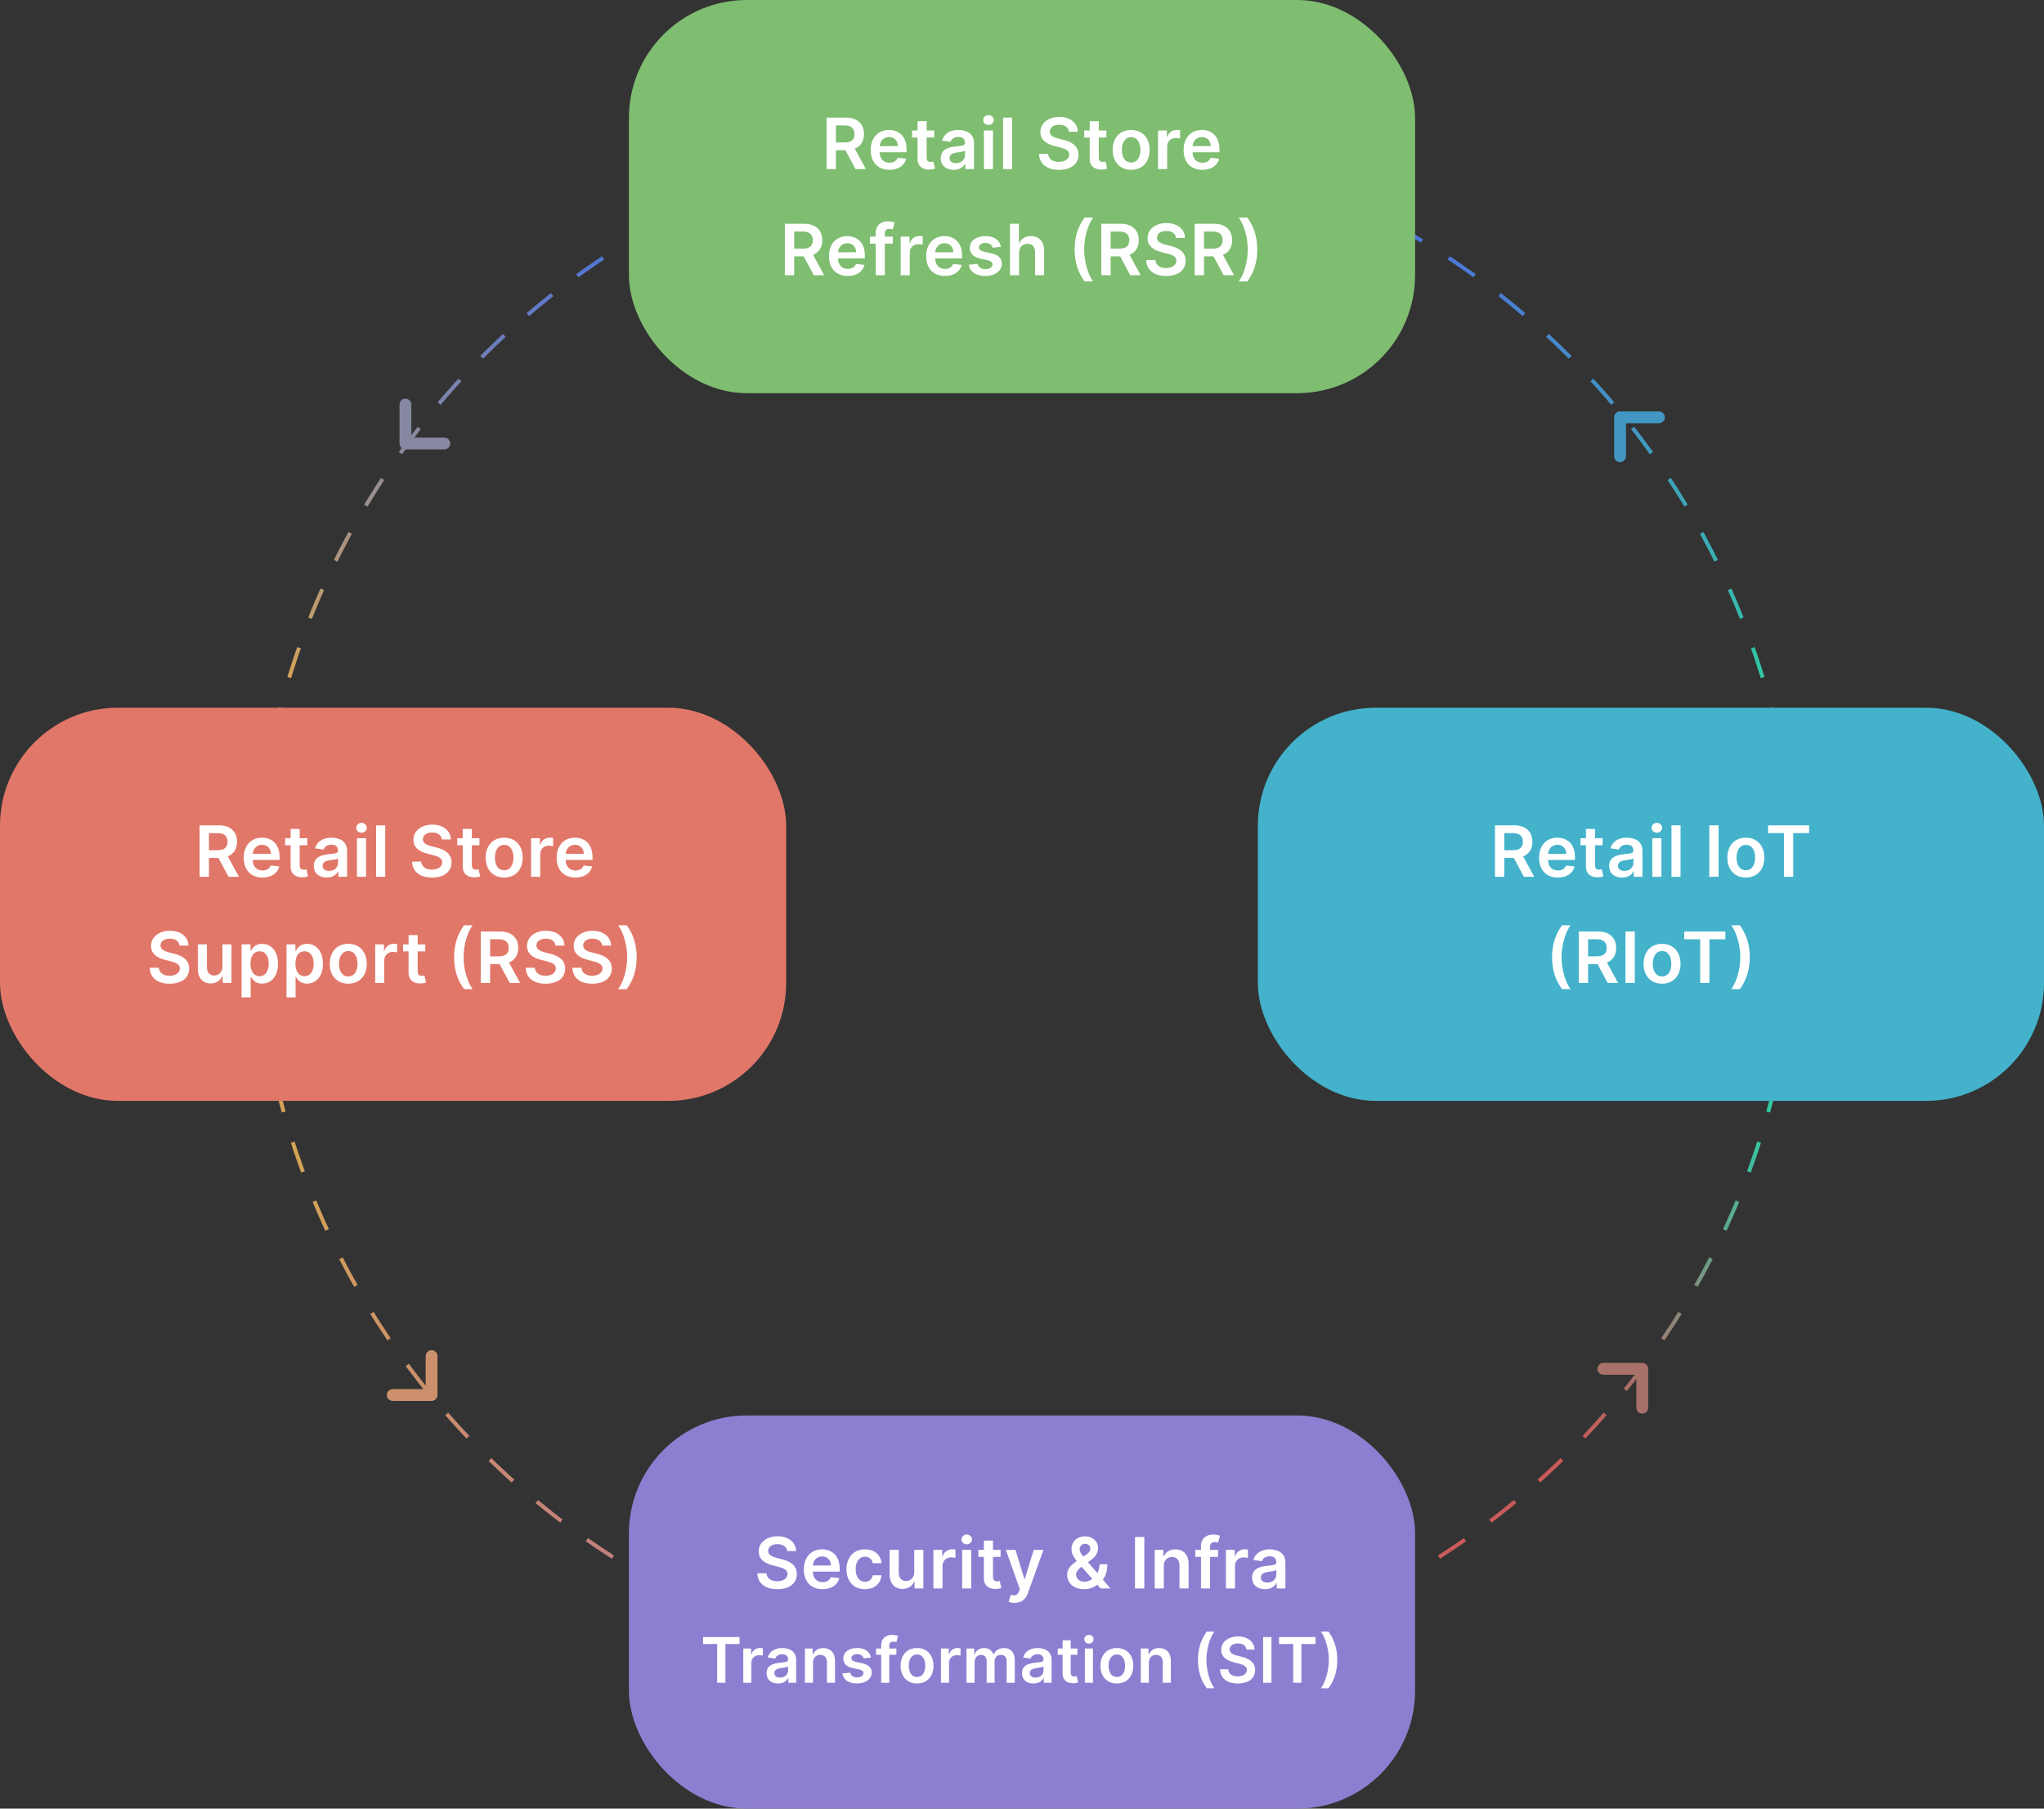
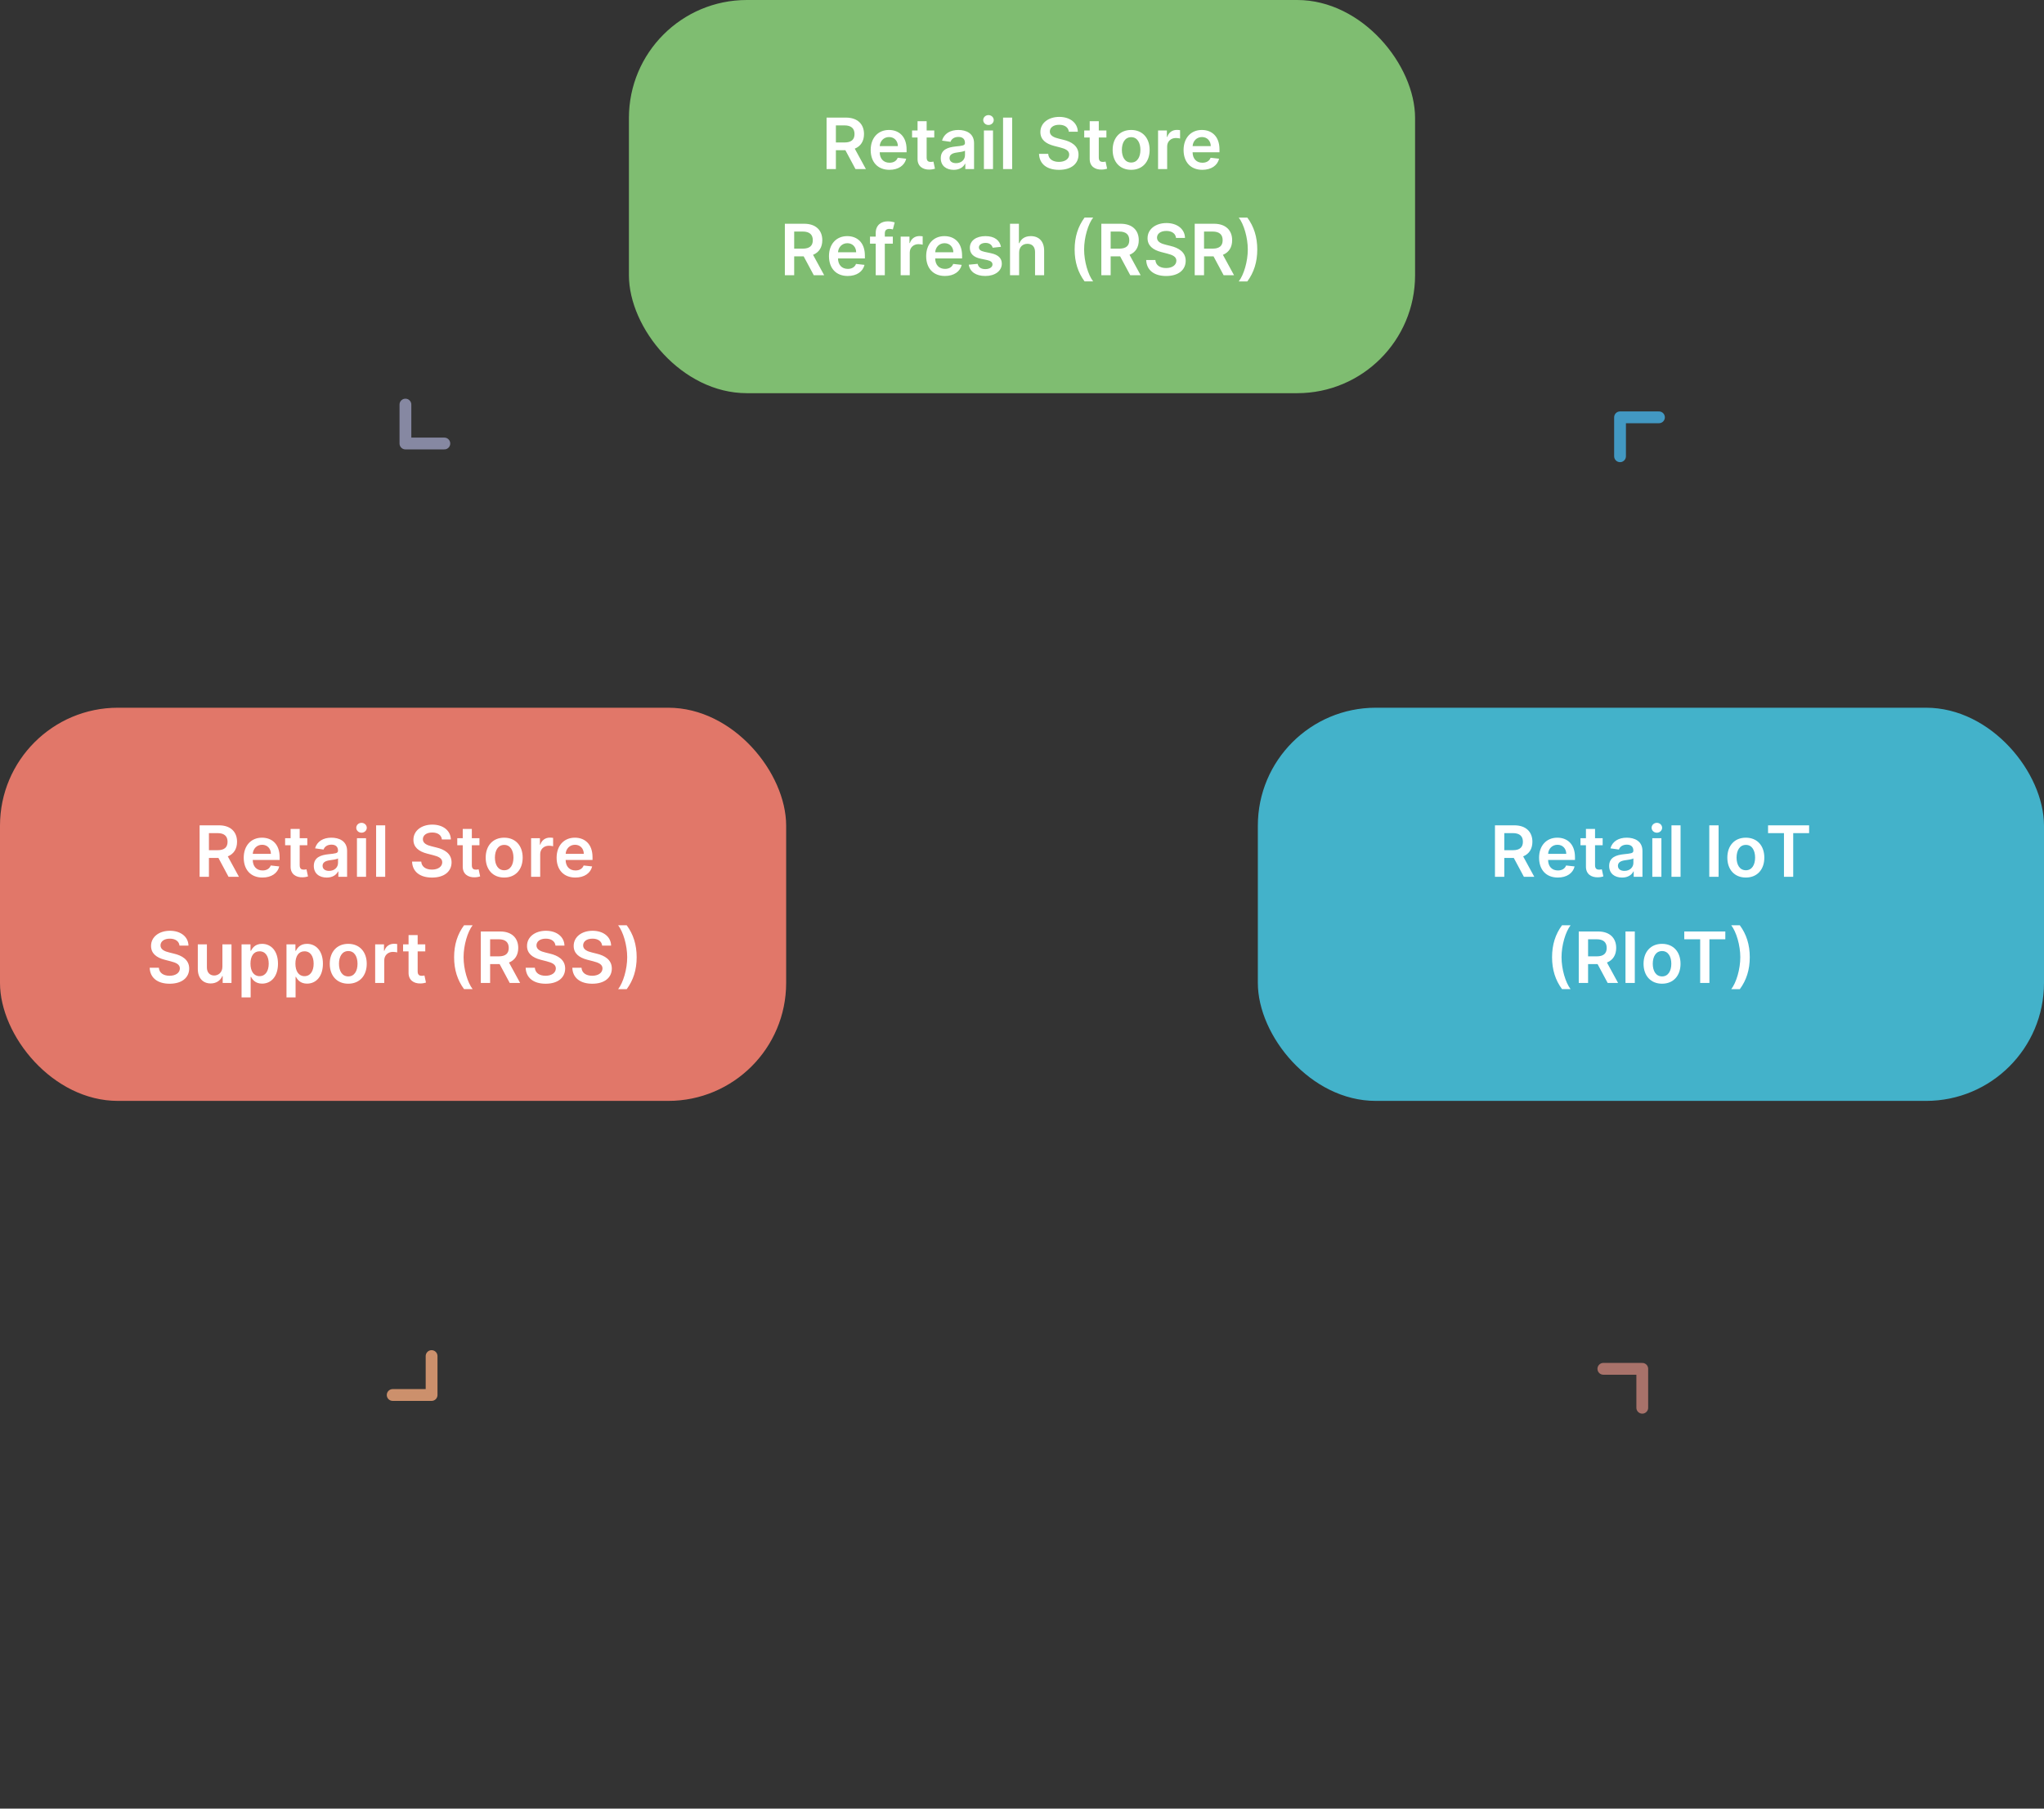
<svg xmlns="http://www.w3.org/2000/svg" width="520" height="460" viewBox="0 0 520 460" fill="none">
  <rect x="0" y="0" width="520" height="460" fill="#333333" stroke="none" />
-   <path d="M260 427C368.8 427 457 338.8 457 230C457 121.2 368.8 33 260 33" stroke="url(#paint0_linear)" stroke-dasharray="8 8" />
-   <path d="M262 427C153.2 427 65 338.8 65 230C65 121.2 153.2 33 262 33" stroke="url(#paint1_linear)" stroke-dasharray="8 8" />
  <rect x="160" width="200" height="100" rx="30" fill="#7FBD71" />
  <path d="M210.283 43H212.654V38.206H215.07L217.64 43H220.286L217.455 37.81C218.995 37.19 219.807 35.873 219.807 34.096C219.807 31.597 218.196 29.909 215.192 29.909H210.283V43ZM212.654 36.237V31.891H214.827C216.598 31.891 217.391 32.702 217.391 34.096C217.391 35.489 216.598 36.237 214.84 36.237H212.654ZM226.273 43.192C228.562 43.192 230.134 42.073 230.543 40.367L228.383 40.124C228.07 40.955 227.302 41.389 226.305 41.389C224.81 41.389 223.819 40.405 223.8 38.724H230.639V38.014C230.639 34.569 228.568 33.054 226.152 33.054C223.339 33.054 221.505 35.119 221.505 38.148C221.505 41.229 223.314 43.192 226.273 43.192ZM223.806 37.164C223.876 35.911 224.803 34.856 226.184 34.856C227.513 34.856 228.408 35.828 228.421 37.164H223.806ZM237.679 33.182H235.743V30.829H233.429V33.182H232.035V34.972H233.429V40.43C233.416 42.278 234.758 43.185 236.497 43.134C237.155 43.115 237.609 42.987 237.858 42.904L237.468 41.095C237.341 41.127 237.079 41.185 236.791 41.185C236.209 41.185 235.743 40.98 235.743 40.047V34.972H237.679V33.182ZM242.62 43.198C244.16 43.198 245.081 42.476 245.503 41.651H245.579V43H247.804V36.429C247.804 33.834 245.688 33.054 243.815 33.054C241.751 33.054 240.165 33.974 239.654 35.764L241.814 36.071C242.045 35.4 242.697 34.825 243.828 34.825C244.902 34.825 245.49 35.374 245.49 36.34V36.378C245.49 37.043 244.793 37.075 243.061 37.26C241.156 37.465 239.334 38.033 239.334 40.245C239.334 42.175 240.747 43.198 242.62 43.198ZM243.221 41.498C242.256 41.498 241.565 41.057 241.565 40.207C241.565 39.318 242.339 38.947 243.374 38.8C243.981 38.717 245.196 38.564 245.496 38.321V39.478C245.496 40.571 244.614 41.498 243.221 41.498ZM250.311 43H252.624V33.182H250.311V43ZM251.474 31.788C252.209 31.788 252.81 31.226 252.81 30.535C252.81 29.839 252.209 29.276 251.474 29.276C250.732 29.276 250.132 29.839 250.132 30.535C250.132 31.226 250.732 31.788 251.474 31.788ZM257.498 29.909H255.184V43H257.498V29.909ZM271.919 33.508H274.201C274.156 31.296 272.27 29.73 269.483 29.73C266.735 29.73 264.67 31.277 264.677 33.591C264.677 35.47 266.012 36.55 268.167 37.106L269.656 37.49C271.069 37.848 272.002 38.289 272.008 39.305C272.002 40.424 270.941 41.172 269.394 41.172C267.911 41.172 266.76 40.507 266.664 39.133H264.331C264.427 41.734 266.364 43.198 269.413 43.198C272.552 43.198 274.373 41.632 274.38 39.325C274.373 37.055 272.5 36.02 270.532 35.553L269.304 35.246C268.23 34.991 267.067 34.537 267.08 33.444C267.086 32.459 267.968 31.737 269.451 31.737C270.864 31.737 271.797 32.396 271.919 33.508ZM281.474 33.182H279.537V30.829H277.224V33.182H275.83V34.972H277.224V40.43C277.211 42.278 278.553 43.185 280.292 43.134C280.95 43.115 281.404 42.987 281.653 42.904L281.263 41.095C281.135 41.127 280.873 41.185 280.586 41.185C280.004 41.185 279.537 40.98 279.537 40.047V34.972H281.474V33.182ZM287.767 43.192C290.643 43.192 292.471 41.166 292.471 38.129C292.471 35.087 290.643 33.054 287.767 33.054C284.89 33.054 283.062 35.087 283.062 38.129C283.062 41.166 284.89 43.192 287.767 43.192ZM287.779 41.338C286.188 41.338 285.408 39.919 285.408 38.123C285.408 36.327 286.188 34.889 287.779 34.889C289.345 34.889 290.125 36.327 290.125 38.123C290.125 39.919 289.345 41.338 287.779 41.338ZM294.615 43H296.929V37.228C296.929 35.981 297.869 35.099 299.141 35.099C299.531 35.099 300.016 35.17 300.215 35.234V33.105C300.004 33.067 299.639 33.041 299.384 33.041C298.259 33.041 297.319 33.68 296.961 34.818H296.859V33.182H294.615V43ZM305.874 43.192C308.163 43.192 309.735 42.073 310.144 40.367L307.984 40.124C307.67 40.955 306.903 41.389 305.906 41.389C304.41 41.389 303.42 40.405 303.4 38.724H310.24V38.014C310.24 34.569 308.169 33.054 305.753 33.054C302.94 33.054 301.106 35.119 301.106 38.148C301.106 41.229 302.915 43.192 305.874 43.192ZM303.407 37.164C303.477 35.911 304.404 34.856 305.785 34.856C307.114 34.856 308.009 35.828 308.022 37.164H303.407ZM199.672 70H202.044V65.206H204.46L207.029 70H209.676L206.844 64.81C208.384 64.19 209.196 62.873 209.196 61.096C209.196 58.597 207.585 56.909 204.581 56.909H199.672V70ZM202.044 63.237V58.891H204.217C205.987 58.891 206.78 59.702 206.78 61.096C206.78 62.489 205.987 63.237 204.23 63.237H202.044ZM215.663 70.192C217.951 70.192 219.524 69.073 219.933 67.367L217.772 67.124C217.459 67.954 216.692 68.389 215.695 68.389C214.199 68.389 213.208 67.405 213.189 65.724H220.029V65.014C220.029 61.569 217.958 60.054 215.541 60.054C212.729 60.054 210.894 62.119 210.894 65.148C210.894 68.229 212.703 70.192 215.663 70.192ZM213.196 64.164C213.266 62.911 214.193 61.856 215.573 61.856C216.903 61.856 217.798 62.828 217.811 64.164H213.196ZM227.139 60.182H225.1V59.408C225.1 58.641 225.42 58.213 226.283 58.213C226.647 58.213 226.954 58.296 227.146 58.354L227.612 56.564C227.312 56.462 226.653 56.295 225.854 56.295C224.148 56.295 222.786 57.273 222.786 59.255V60.182H221.335V61.972H222.786V70H225.1V61.972H227.139V60.182ZM229.131 70H231.445V64.228C231.445 62.981 232.385 62.099 233.657 62.099C234.047 62.099 234.533 62.17 234.731 62.234V60.105C234.52 60.067 234.155 60.041 233.9 60.041C232.775 60.041 231.835 60.68 231.477 61.818H231.375V60.182H229.131V70ZM240.39 70.192C242.679 70.192 244.251 69.073 244.66 67.367L242.5 67.124C242.187 67.954 241.419 68.389 240.422 68.389C238.927 68.389 237.936 67.405 237.917 65.724H244.756V65.014C244.756 61.569 242.685 60.054 240.269 60.054C237.456 60.054 235.622 62.119 235.622 65.148C235.622 68.229 237.431 70.192 240.39 70.192ZM237.923 64.164C237.993 62.911 238.92 61.856 240.301 61.856C241.63 61.856 242.525 62.828 242.538 64.164H237.923ZM254.654 62.777C254.334 61.115 253.004 60.054 250.703 60.054C248.338 60.054 246.727 61.217 246.734 63.033C246.727 64.465 247.61 65.41 249.495 65.8L251.17 66.152C252.071 66.35 252.493 66.715 252.493 67.271C252.493 67.942 251.764 68.447 250.665 68.447C249.604 68.447 248.914 67.987 248.715 67.104L246.459 67.322C246.747 69.124 248.262 70.192 250.671 70.192C253.126 70.192 254.858 68.92 254.865 67.06C254.858 65.66 253.957 64.803 252.103 64.401L250.428 64.043C249.431 63.819 249.035 63.474 249.041 62.905C249.035 62.24 249.77 61.78 250.735 61.78C251.803 61.78 252.365 62.361 252.544 63.007L254.654 62.777ZM259.267 64.247C259.267 62.828 260.149 62.01 261.389 62.01C262.603 62.01 263.319 62.783 263.319 64.106V70H265.633V63.749C265.633 61.377 264.291 60.054 262.252 60.054C260.743 60.054 259.784 60.738 259.33 61.85H259.215V56.909H256.953V70H259.267V64.247ZM273.392 63.455C273.392 66.644 274.242 69.297 275.923 71.572H278.103C276.805 69.885 275.802 66.484 275.802 63.455C275.802 60.418 276.805 57.018 278.103 55.33H275.923C274.242 57.606 273.392 60.265 273.392 63.455ZM280.183 70H282.554V65.206H284.97L287.54 70H290.186L287.355 64.81C288.895 64.19 289.707 62.873 289.707 61.096C289.707 58.597 288.096 56.909 285.092 56.909H280.183V70ZM282.554 63.237V58.891H284.728C286.498 58.891 287.291 59.702 287.291 61.096C287.291 62.489 286.498 63.237 284.74 63.237H282.554ZM299.184 60.508H301.466C301.421 58.296 299.536 56.73 296.749 56.73C294 56.73 291.936 58.277 291.942 60.591C291.942 62.47 293.278 63.55 295.432 64.106L296.921 64.49C298.334 64.848 299.267 65.289 299.274 66.305C299.267 67.424 298.206 68.172 296.659 68.172C295.176 68.172 294.026 67.507 293.93 66.133H291.597C291.693 68.734 293.629 70.198 296.678 70.198C299.817 70.198 301.639 68.632 301.645 66.325C301.639 64.055 299.766 63.02 297.797 62.553L296.57 62.246C295.496 61.991 294.333 61.537 294.345 60.444C294.352 59.459 295.234 58.737 296.717 58.737C298.129 58.737 299.063 59.396 299.184 60.508ZM303.939 70H306.311V65.206H308.727L311.296 70H313.943L311.111 64.81C312.652 64.19 313.463 62.873 313.463 61.096C313.463 58.597 311.853 56.909 308.848 56.909H303.939V70ZM306.311 63.237V58.891H308.484C310.255 58.891 311.047 59.702 311.047 61.096C311.047 62.489 310.255 63.237 308.497 63.237H306.311ZM319.853 63.455C319.853 60.265 319.003 57.612 317.322 55.337H315.142C316.44 57.024 317.443 60.425 317.443 63.455C317.443 66.491 316.44 69.891 315.142 71.579H317.322C319.003 69.303 319.853 66.644 319.853 63.455Z" fill="white" />
-   <rect x="160" y="360" width="200" height="100" rx="30" fill="#8E7ED1" />
-   <path d="M200.259 394.508H202.541C202.496 392.296 200.61 390.73 197.823 390.73C195.075 390.73 193.01 392.277 193.016 394.591C193.016 396.47 194.352 397.55 196.507 398.107L197.996 398.49C199.409 398.848 200.342 399.289 200.348 400.305C200.342 401.424 199.281 402.172 197.734 402.172C196.251 402.172 195.1 401.507 195.004 400.133H192.671C192.767 402.734 194.704 404.198 197.753 404.198C200.891 404.198 202.713 402.632 202.72 400.325C202.713 398.055 200.84 397.02 198.872 396.553L197.644 396.246C196.57 395.991 195.407 395.537 195.42 394.444C195.426 393.46 196.308 392.737 197.791 392.737C199.204 392.737 200.137 393.396 200.259 394.508ZM209.258 404.192C211.546 404.192 213.119 403.073 213.528 401.366L211.367 401.124C211.054 401.955 210.287 402.389 209.29 402.389C207.794 402.389 206.804 401.405 206.784 399.724H213.624V399.014C213.624 395.569 211.553 394.054 209.137 394.054C206.324 394.054 204.49 396.119 204.49 399.148C204.49 402.229 206.299 404.192 209.258 404.192ZM206.791 398.164C206.861 396.911 207.788 395.857 209.169 395.857C210.498 395.857 211.393 396.828 211.406 398.164H206.791ZM220.044 404.192C222.511 404.192 224.084 402.728 224.25 400.644H222.038C221.84 401.699 221.08 402.306 220.063 402.306C218.619 402.306 217.685 401.098 217.685 399.091C217.685 397.109 218.638 395.92 220.063 395.92C221.175 395.92 221.859 396.636 222.038 397.582H224.25C224.09 395.454 222.428 394.054 220.031 394.054C217.155 394.054 215.34 396.131 215.34 399.129C215.34 402.102 217.11 404.192 220.044 404.192ZM232.588 399.871C232.588 401.366 231.52 402.108 230.498 402.108C229.385 402.108 228.644 401.322 228.644 400.075V394.182H226.33V400.433C226.33 402.792 227.672 404.128 229.603 404.128C231.073 404.128 232.109 403.354 232.556 402.255H232.658V404H234.902V394.182H232.588V399.871ZM237.461 404H239.775V398.228C239.775 396.982 240.715 396.099 241.987 396.099C242.377 396.099 242.863 396.17 243.061 396.234V394.105C242.85 394.067 242.485 394.041 242.23 394.041C241.105 394.041 240.165 394.68 239.807 395.818H239.705V394.182H237.461V404ZM244.778 404H247.092V394.182H244.778V404ZM245.941 392.788C246.676 392.788 247.277 392.226 247.277 391.536C247.277 390.839 246.676 390.276 245.941 390.276C245.2 390.276 244.599 390.839 244.599 391.536C244.599 392.226 245.2 392.788 245.941 392.788ZM254.554 394.182H252.617V391.83H250.303V394.182H248.91V395.972H250.303V401.43C250.291 403.278 251.633 404.185 253.372 404.134C254.03 404.115 254.484 403.987 254.733 403.904L254.343 402.095C254.215 402.127 253.953 402.185 253.666 402.185C253.084 402.185 252.617 401.98 252.617 401.047V395.972H254.554V394.182ZM258.107 407.663C259.91 407.663 260.952 406.729 261.508 405.189L265.452 394.195L262.978 394.182L260.709 401.597H260.607L258.344 394.182H255.889L259.45 404.205L259.252 404.735C258.811 405.822 258.146 405.905 257.136 405.617L256.599 407.413C256.912 407.548 257.475 407.663 258.107 407.663ZM275.795 404.192C276.952 404.192 278.236 403.834 279.151 403.041L279.988 404H282.494L280.576 401.756C281.215 400.9 281.714 399.628 281.714 397.832H279.726C279.726 398.695 279.521 399.468 279.176 400.114L276.785 397.314L277.61 396.707C278.703 395.914 279.349 394.962 279.349 393.722C279.349 392.124 278.089 390.749 276.025 390.749C273.954 390.749 272.592 392.124 272.592 393.984C272.592 395.153 273.18 396.106 273.935 397.039C272.477 398.043 271.48 398.982 271.48 400.523C271.48 402.607 273.116 404.192 275.795 404.192ZM277.891 401.597C277.271 402.044 276.562 402.287 275.865 402.287C274.58 402.287 273.749 401.456 273.749 400.42C273.749 399.967 274.094 399.283 274.964 398.643L275.175 398.49L277.891 401.597ZM275.603 395.901C275.053 395.224 274.657 394.616 274.657 394.016C274.657 393.306 275.219 392.648 276.057 392.648C276.881 392.648 277.386 393.261 277.386 393.824C277.386 394.489 277.028 394.955 276.344 395.396L275.603 395.901ZM291.117 390.909H288.745V404H291.117V390.909ZM296.077 398.247C296.077 396.828 296.933 396.01 298.154 396.01C299.349 396.01 300.065 396.796 300.065 398.107V404H302.379V397.749C302.385 395.396 301.043 394.054 299.017 394.054C297.547 394.054 296.537 394.757 296.089 395.85H295.974V394.182H293.763V404H296.077V398.247ZM309.884 394.182H307.845V393.408C307.845 392.641 308.165 392.213 309.028 392.213C309.392 392.213 309.699 392.296 309.891 392.354L310.357 390.564C310.057 390.462 309.399 390.295 308.6 390.295C306.893 390.295 305.531 391.273 305.531 393.255V394.182H304.08V395.972H305.531V404H307.845V395.972H309.884V394.182ZM311.876 404H314.19V398.228C314.19 396.982 315.13 396.099 316.402 396.099C316.792 396.099 317.278 396.17 317.476 396.234V394.105C317.265 394.067 316.901 394.041 316.645 394.041C315.52 394.041 314.58 394.68 314.222 395.818H314.12V394.182H311.876V404ZM321.825 404.198C323.366 404.198 324.286 403.476 324.708 402.651H324.785V404H327.009V397.429C327.009 394.834 324.893 394.054 323.02 394.054C320.956 394.054 319.371 394.974 318.859 396.764L321.02 397.071C321.25 396.4 321.902 395.825 323.033 395.825C324.107 395.825 324.695 396.374 324.695 397.339V397.378C324.695 398.043 323.998 398.075 322.266 398.26C320.361 398.464 318.54 399.033 318.54 401.245C318.54 403.175 319.952 404.198 321.825 404.198ZM322.426 402.498C321.461 402.498 320.77 402.057 320.77 401.207C320.77 400.318 321.544 399.947 322.579 399.8C323.187 399.717 324.401 399.564 324.702 399.321V400.478C324.702 401.571 323.819 402.498 322.426 402.498ZM178.859 418.131H182.455V428H184.546V418.131H188.143V416.364H178.859V418.131ZM189.095 428H191.152V422.869C191.152 421.761 191.987 420.977 193.118 420.977C193.465 420.977 193.896 421.04 194.073 421.097V419.205C193.885 419.17 193.561 419.148 193.334 419.148C192.334 419.148 191.499 419.716 191.18 420.727H191.09V419.273H189.095V428ZM197.938 428.176C199.308 428.176 200.126 427.534 200.501 426.801H200.569V428H202.546V422.159C202.546 419.852 200.666 419.159 199.001 419.159C197.166 419.159 195.757 419.977 195.302 421.568L197.223 421.841C197.427 421.244 198.007 420.733 199.012 420.733C199.967 420.733 200.49 421.222 200.49 422.08V422.114C200.49 422.705 199.87 422.733 198.331 422.898C196.637 423.08 195.018 423.585 195.018 425.551C195.018 427.267 196.274 428.176 197.938 428.176ZM198.473 426.665C197.615 426.665 197.001 426.273 197.001 425.517C197.001 424.727 197.688 424.398 198.609 424.267C199.149 424.193 200.228 424.057 200.495 423.841V424.869C200.495 425.841 199.711 426.665 198.473 426.665ZM206.831 422.886C206.831 421.625 207.593 420.898 208.678 420.898C209.741 420.898 210.377 421.597 210.377 422.761V428H212.434V422.443C212.439 420.352 211.246 419.159 209.445 419.159C208.138 419.159 207.241 419.784 206.843 420.756H206.741V419.273H204.775V428H206.831V422.886ZM221.582 421.58C221.298 420.102 220.116 419.159 218.071 419.159C215.969 419.159 214.537 420.193 214.543 421.807C214.537 423.08 215.321 423.92 216.997 424.267L218.486 424.58C219.287 424.756 219.662 425.08 219.662 425.574C219.662 426.17 219.014 426.619 218.037 426.619C217.094 426.619 216.48 426.21 216.304 425.426L214.298 425.619C214.554 427.222 215.901 428.17 218.043 428.17C220.224 428.17 221.764 427.04 221.77 425.386C221.764 424.142 220.963 423.381 219.315 423.023L217.827 422.705C216.94 422.506 216.588 422.199 216.594 421.693C216.588 421.102 217.241 420.693 218.099 420.693C219.048 420.693 219.548 421.21 219.707 421.784L221.582 421.58ZM228.046 419.273H226.234V418.585C226.234 417.903 226.518 417.523 227.285 417.523C227.609 417.523 227.882 417.597 228.052 417.648L228.467 416.057C228.2 415.966 227.615 415.818 226.904 415.818C225.387 415.818 224.177 416.688 224.177 418.449V419.273H222.887V420.864H224.177V428H226.234V420.864H228.046V419.273ZM233.296 428.17C235.853 428.17 237.478 426.369 237.478 423.67C237.478 420.966 235.853 419.159 233.296 419.159C230.739 419.159 229.114 420.966 229.114 423.67C229.114 426.369 230.739 428.17 233.296 428.17ZM233.307 426.523C231.892 426.523 231.199 425.261 231.199 423.665C231.199 422.068 231.892 420.79 233.307 420.79C234.699 420.79 235.392 422.068 235.392 423.665C235.392 425.261 234.699 426.523 233.307 426.523ZM239.383 428H241.44V422.869C241.44 421.761 242.275 420.977 243.406 420.977C243.753 420.977 244.185 421.04 244.361 421.097V419.205C244.173 419.17 243.849 419.148 243.622 419.148C242.622 419.148 241.787 419.716 241.469 420.727H241.378V419.273H239.383V428ZM245.887 428H247.944V422.693C247.944 421.619 248.66 420.892 249.546 420.892C250.416 420.892 251.012 421.477 251.012 422.375V428H253.029V422.557C253.029 421.574 253.614 420.892 254.609 420.892C255.438 420.892 256.097 421.381 256.097 422.46V428H258.16V422.142C258.16 420.193 257.035 419.159 255.433 419.159C254.166 419.159 253.2 419.784 252.813 420.756H252.722C252.387 419.767 251.541 419.159 250.364 419.159C249.194 419.159 248.319 419.761 247.955 420.756H247.853V419.273H245.887V428ZM262.918 428.176C264.287 428.176 265.105 427.534 265.48 426.801H265.549V428H267.526V422.159C267.526 419.852 265.645 419.159 263.98 419.159C262.145 419.159 260.736 419.977 260.282 421.568L262.202 421.841C262.407 421.244 262.986 420.733 263.992 420.733C264.946 420.733 265.469 421.222 265.469 422.08V422.114C265.469 422.705 264.85 422.733 263.31 422.898C261.617 423.08 259.997 423.585 259.997 425.551C259.997 427.267 261.253 428.176 262.918 428.176ZM263.452 426.665C262.594 426.665 261.98 426.273 261.98 425.517C261.98 424.727 262.668 424.398 263.588 424.267C264.128 424.193 265.208 424.057 265.475 423.841V424.869C265.475 425.841 264.691 426.665 263.452 426.665ZM274.112 419.273H272.39V417.182H270.334V419.273H269.095V420.864H270.334V425.716C270.322 427.358 271.515 428.165 273.061 428.119C273.646 428.102 274.049 427.989 274.271 427.915L273.924 426.307C273.811 426.335 273.578 426.386 273.322 426.386C272.805 426.386 272.39 426.205 272.39 425.375V420.864H274.112V419.273ZM275.992 428H278.049V419.273H275.992V428ZM277.026 418.034C277.68 418.034 278.214 417.534 278.214 416.92C278.214 416.301 277.68 415.801 277.026 415.801C276.367 415.801 275.833 416.301 275.833 416.92C275.833 417.534 276.367 418.034 277.026 418.034ZM284.131 428.17C286.688 428.17 288.313 426.369 288.313 423.67C288.313 420.966 286.688 419.159 284.131 419.159C281.574 419.159 279.949 420.966 279.949 423.67C279.949 426.369 281.574 428.17 284.131 428.17ZM284.142 426.523C282.727 426.523 282.034 425.261 282.034 423.665C282.034 422.068 282.727 420.79 284.142 420.79C285.534 420.79 286.227 422.068 286.227 423.665C286.227 425.261 285.534 426.523 284.142 426.523ZM292.275 422.886C292.275 421.625 293.037 420.898 294.122 420.898C295.184 420.898 295.821 421.597 295.821 422.761V428H297.877V422.443C297.883 420.352 296.69 419.159 294.889 419.159C293.582 419.159 292.684 419.784 292.287 420.756H292.184V419.273H290.218V428H292.275V422.886ZM304.768 422.182C304.768 425.017 305.524 427.375 307.018 429.398H308.956C307.803 427.898 306.911 424.875 306.911 422.182C306.911 419.483 307.803 416.46 308.956 414.96H307.018C305.524 416.983 304.768 419.347 304.768 422.182ZM317.129 419.562H319.157C319.117 417.597 317.441 416.205 314.964 416.205C312.521 416.205 310.686 417.58 310.691 419.636C310.691 421.307 311.879 422.267 313.794 422.761L315.117 423.102C316.373 423.42 317.203 423.812 317.208 424.716C317.203 425.71 316.259 426.375 314.884 426.375C313.566 426.375 312.544 425.784 312.458 424.562H310.384C310.47 426.875 312.191 428.176 314.902 428.176C317.691 428.176 319.311 426.784 319.316 424.733C319.311 422.716 317.646 421.795 315.896 421.381L314.805 421.108C313.85 420.881 312.816 420.477 312.828 419.506C312.833 418.631 313.617 417.989 314.936 417.989C316.191 417.989 317.021 418.574 317.129 419.562ZM323.464 416.364H321.356V428H323.464V416.364ZM325.395 418.131H328.991V428H331.082V418.131H334.679V416.364H325.395V418.131ZM340.208 422.182C340.208 419.347 339.453 416.989 337.958 414.966H336.021C337.174 416.466 338.066 419.489 338.066 422.182C338.066 424.881 337.174 427.903 336.021 429.403H337.958C339.453 427.381 340.208 425.017 340.208 422.182Z" fill="white" />
  <rect y="180" width="200" height="100" rx="30" fill="#E17769" />
  <path d="M50.783 223H53.154V218.206H55.57L58.14 223H60.786L57.955 217.81C59.495 217.19 60.307 215.873 60.307 214.096C60.307 211.597 58.696 209.909 55.692 209.909H50.783V223ZM53.154 216.237V211.891H55.327C57.098 211.891 57.891 212.702 57.891 214.096C57.891 215.489 57.098 216.237 55.34 216.237H53.154ZM66.773 223.192C69.062 223.192 70.634 222.073 71.043 220.366L68.883 220.124C68.57 220.955 67.802 221.389 66.805 221.389C65.31 221.389 64.319 220.405 64.3 218.724H71.139V218.014C71.139 214.569 69.068 213.054 66.652 213.054C63.839 213.054 62.005 215.119 62.005 218.148C62.005 221.229 63.814 223.192 66.773 223.192ZM64.306 217.164C64.376 215.911 65.303 214.857 66.684 214.857C68.013 214.857 68.908 215.828 68.921 217.164H64.306ZM78.179 213.182H76.243V210.83H73.929V213.182H72.535V214.972H73.929V220.43C73.916 222.278 75.258 223.185 76.997 223.134C77.655 223.115 78.109 222.987 78.358 222.904L77.969 221.095C77.841 221.127 77.579 221.185 77.291 221.185C76.709 221.185 76.243 220.98 76.243 220.047V214.972H78.179V213.182ZM83.12 223.198C84.66 223.198 85.581 222.476 86.003 221.651H86.079V223H88.304V216.429C88.304 213.834 86.188 213.054 84.315 213.054C82.251 213.054 80.665 213.974 80.154 215.764L82.314 216.071C82.545 215.4 83.197 214.825 84.328 214.825C85.402 214.825 85.99 215.374 85.99 216.339V216.378C85.99 217.043 85.293 217.075 83.561 217.26C81.656 217.464 79.834 218.033 79.834 220.245C79.834 222.175 81.247 223.198 83.12 223.198ZM83.721 221.498C82.755 221.498 82.065 221.057 82.065 220.207C82.065 219.318 82.839 218.947 83.874 218.8C84.481 218.717 85.696 218.564 85.996 218.321V219.478C85.996 220.571 85.114 221.498 83.721 221.498ZM90.811 223H93.124V213.182H90.811V223ZM91.974 211.788C92.709 211.788 93.31 211.226 93.31 210.536C93.31 209.839 92.709 209.276 91.974 209.276C91.232 209.276 90.632 209.839 90.632 210.536C90.632 211.226 91.232 211.788 91.974 211.788ZM97.998 209.909H95.684V223H97.998V209.909ZM112.419 213.508H114.701C114.656 211.296 112.77 209.73 109.983 209.73C107.235 209.73 105.17 211.277 105.177 213.591C105.177 215.47 106.512 216.55 108.667 217.107L110.156 217.49C111.569 217.848 112.502 218.289 112.508 219.305C112.502 220.424 111.441 221.172 109.894 221.172C108.411 221.172 107.26 220.507 107.164 219.133H104.831C104.927 221.734 106.864 223.198 109.913 223.198C113.052 223.198 114.873 221.632 114.88 219.325C114.873 217.055 113 216.02 111.032 215.553L109.804 215.246C108.73 214.991 107.567 214.537 107.58 213.444C107.586 212.46 108.468 211.737 109.951 211.737C111.364 211.737 112.297 212.396 112.419 213.508ZM121.974 213.182H120.037V210.83H117.724V213.182H116.33V214.972H117.724V220.43C117.711 222.278 119.053 223.185 120.792 223.134C121.45 223.115 121.904 222.987 122.153 222.904L121.763 221.095C121.635 221.127 121.373 221.185 121.086 221.185C120.504 221.185 120.037 220.98 120.037 220.047V214.972H121.974V213.182ZM128.267 223.192C131.143 223.192 132.971 221.165 132.971 218.129C132.971 215.087 131.143 213.054 128.267 213.054C125.39 213.054 123.562 215.087 123.562 218.129C123.562 221.165 125.39 223.192 128.267 223.192ZM128.279 221.338C126.688 221.338 125.908 219.919 125.908 218.123C125.908 216.327 126.688 214.888 128.279 214.888C129.845 214.888 130.625 216.327 130.625 218.123C130.625 219.919 129.845 221.338 128.279 221.338ZM135.115 223H137.429V217.228C137.429 215.982 138.369 215.099 139.641 215.099C140.031 215.099 140.516 215.17 140.715 215.234V213.105C140.504 213.067 140.139 213.041 139.884 213.041C138.759 213.041 137.819 213.68 137.461 214.818H137.359V213.182H135.115V223ZM146.374 223.192C148.663 223.192 150.235 222.073 150.644 220.366L148.484 220.124C148.17 220.955 147.403 221.389 146.406 221.389C144.91 221.389 143.92 220.405 143.9 218.724H150.74V218.014C150.74 214.569 148.669 213.054 146.253 213.054C143.44 213.054 141.606 215.119 141.606 218.148C141.606 221.229 143.415 223.192 146.374 223.192ZM143.907 217.164C143.977 215.911 144.904 214.857 146.285 214.857C147.614 214.857 148.509 215.828 148.522 217.164H143.907ZM45.669 240.508H47.951C47.907 238.296 46.021 236.73 43.234 236.73C40.485 236.73 38.421 238.277 38.427 240.591C38.427 242.47 39.763 243.55 41.917 244.107L43.407 244.49C44.819 244.848 45.752 245.289 45.759 246.305C45.752 247.424 44.691 248.172 43.144 248.172C41.661 248.172 40.511 247.507 40.415 246.133H38.082C38.178 248.734 40.115 250.198 43.164 250.198C46.302 250.198 48.124 248.632 48.13 246.325C48.124 244.055 46.251 243.02 44.282 242.553L43.055 242.246C41.981 241.991 40.818 241.537 40.831 240.444C40.837 239.46 41.719 238.737 43.202 238.737C44.615 238.737 45.548 239.396 45.669 240.508ZM56.58 245.871C56.58 247.366 55.513 248.108 54.49 248.108C53.377 248.108 52.636 247.322 52.636 246.075V240.182H50.322V246.433C50.322 248.792 51.664 250.128 53.595 250.128C55.065 250.128 56.1 249.354 56.548 248.255H56.65V250H58.894V240.182H56.58V245.871ZM61.453 253.682H63.767V248.453H63.863C64.227 249.169 64.988 250.173 66.676 250.173C68.99 250.173 70.722 248.338 70.722 245.104C70.722 241.831 68.938 240.054 66.669 240.054C64.937 240.054 64.215 241.096 63.863 241.805H63.729V240.182H61.453V253.682ZM63.722 245.091C63.722 243.186 64.541 241.952 66.03 241.952C67.57 241.952 68.363 243.263 68.363 245.091C68.363 246.932 67.558 248.274 66.03 248.274C64.553 248.274 63.722 246.996 63.722 245.091ZM72.883 253.682H75.197V248.453H75.293C75.657 249.169 76.418 250.173 78.106 250.173C80.419 250.173 82.152 248.338 82.152 245.104C82.152 241.831 80.368 240.054 78.099 240.054C76.367 240.054 75.645 241.096 75.293 241.805H75.159V240.182H72.883V253.682ZM75.153 245.091C75.153 243.186 75.971 241.952 77.46 241.952C79.001 241.952 79.793 243.263 79.793 245.091C79.793 246.932 78.988 248.274 77.46 248.274C75.983 248.274 75.153 246.996 75.153 245.091ZM88.596 250.192C91.472 250.192 93.3 248.165 93.3 245.129C93.3 242.087 91.472 240.054 88.596 240.054C85.719 240.054 83.891 242.087 83.891 245.129C83.891 248.165 85.719 250.192 88.596 250.192ZM88.609 248.338C87.017 248.338 86.237 246.919 86.237 245.123C86.237 243.327 87.017 241.888 88.609 241.888C90.175 241.888 90.955 243.327 90.955 245.123C90.955 246.919 90.175 248.338 88.609 248.338ZM95.445 250H97.758V244.228C97.758 242.982 98.698 242.099 99.97 242.099C100.36 242.099 100.846 242.17 101.044 242.234V240.105C100.833 240.067 100.469 240.041 100.213 240.041C99.088 240.041 98.148 240.68 97.79 241.818H97.688V240.182H95.445V250ZM108.191 240.182H106.254V237.83H103.941V240.182H102.547V241.972H103.941V247.43C103.928 249.278 105.27 250.185 107.009 250.134C107.667 250.115 108.121 249.987 108.37 249.904L107.98 248.095C107.852 248.127 107.59 248.185 107.303 248.185C106.721 248.185 106.254 247.98 106.254 247.047V241.972H108.191V240.182ZM115.527 243.455C115.527 246.644 116.377 249.297 118.058 251.572H120.237C118.94 249.885 117.936 246.484 117.936 243.455C117.936 240.418 118.94 237.018 120.237 235.33H118.058C116.377 237.606 115.527 240.265 115.527 243.455ZM122.318 250H124.689V245.206H127.105L129.675 250H132.321L129.489 244.81C131.03 244.19 131.842 242.873 131.842 241.096C131.842 238.597 130.231 236.909 127.227 236.909H122.318V250ZM124.689 243.237V238.891H126.862C128.633 238.891 129.425 239.702 129.425 241.096C129.425 242.489 128.633 243.237 126.875 243.237H124.689ZM141.319 240.508H143.601C143.556 238.296 141.67 236.73 138.884 236.73C136.135 236.73 134.07 238.277 134.077 240.591C134.077 242.47 135.413 243.55 137.567 244.107L139.056 244.49C140.469 244.848 141.402 245.289 141.408 246.305C141.402 247.424 140.341 248.172 138.794 248.172C137.311 248.172 136.161 247.507 136.065 246.133H133.732C133.827 248.734 135.764 250.198 138.813 250.198C141.952 250.198 143.773 248.632 143.78 246.325C143.773 244.055 141.901 243.02 139.932 242.553L138.705 242.246C137.631 241.991 136.467 241.537 136.48 240.444C136.487 239.46 137.369 238.737 138.852 238.737C140.264 238.737 141.197 239.396 141.319 240.508ZM153.188 240.508H155.47C155.426 238.296 153.54 236.73 150.753 236.73C148.004 236.73 145.94 238.277 145.946 240.591C145.946 242.47 147.282 243.55 149.436 244.107L150.926 244.49C152.338 244.848 153.271 245.289 153.278 246.305C153.271 247.424 152.21 248.172 150.663 248.172C149.181 248.172 148.03 247.507 147.934 246.133H145.601C145.697 248.734 147.634 250.198 150.683 250.198C153.821 250.198 155.643 248.632 155.649 246.325C155.643 244.055 153.77 243.02 151.801 242.553L150.574 242.246C149.5 241.991 148.337 241.537 148.35 240.444C148.356 239.46 149.238 238.737 150.721 238.737C152.134 238.737 153.067 239.396 153.188 240.508ZM161.97 243.455C161.97 240.265 161.12 237.612 159.439 235.337H157.26C158.557 237.024 159.561 240.425 159.561 243.455C159.561 246.491 158.557 249.891 157.26 251.579H159.439C161.12 249.303 161.97 246.644 161.97 243.455Z" fill="white" />
  <rect x="320" y="180" width="200" height="100" rx="30" fill="#43B2CA" />
  <path d="M380.324 223H382.695V218.206H385.112L387.681 223H390.328L387.496 217.81C389.036 217.19 389.848 215.873 389.848 214.096C389.848 211.597 388.237 209.909 385.233 209.909H380.324V223ZM382.695 216.237V211.891H384.869C386.639 211.891 387.432 212.702 387.432 214.096C387.432 215.489 386.639 216.237 384.881 216.237H382.695ZM396.315 223.192C398.603 223.192 400.175 222.073 400.585 220.366L398.424 220.124C398.111 220.955 397.344 221.389 396.347 221.389C394.851 221.389 393.86 220.405 393.841 218.724H400.68V218.014C400.68 214.569 398.609 213.054 396.193 213.054C393.381 213.054 391.546 215.119 391.546 218.148C391.546 221.229 393.355 223.192 396.315 223.192ZM393.847 217.164C393.918 215.911 394.845 214.857 396.225 214.857C397.555 214.857 398.45 215.828 398.462 217.164H393.847ZM407.721 213.182H405.784V210.83H403.47V213.182H402.077V214.972H403.47V220.43C403.457 222.278 404.8 223.185 406.538 223.134C407.197 223.115 407.65 222.987 407.9 222.904L407.51 221.095C407.382 221.127 407.12 221.185 406.832 221.185C406.251 221.185 405.784 220.98 405.784 220.047V214.972H407.721V213.182ZM412.661 223.198C414.202 223.198 415.122 222.476 415.544 221.651H415.621V223H417.845V216.429C417.845 213.834 415.729 213.054 413.857 213.054C411.792 213.054 410.207 213.974 409.695 215.764L411.856 216.071C412.086 215.4 412.738 214.825 413.869 214.825C414.943 214.825 415.531 215.374 415.531 216.339V216.378C415.531 217.043 414.834 217.075 413.102 217.26C411.197 217.464 409.376 218.033 409.376 220.245C409.376 222.175 410.788 223.198 412.661 223.198ZM413.262 221.498C412.297 221.498 411.607 221.057 411.607 220.207C411.607 219.318 412.38 218.947 413.415 218.8C414.023 218.717 415.237 218.564 415.538 218.321V219.478C415.538 220.571 414.656 221.498 413.262 221.498ZM420.352 223H422.666V213.182H420.352V223ZM421.515 211.788C422.25 211.788 422.851 211.226 422.851 210.536C422.851 209.839 422.25 209.276 421.515 209.276C420.774 209.276 420.173 209.839 420.173 210.536C420.173 211.226 420.774 211.788 421.515 211.788ZM427.539 209.909H425.225V223H427.539V209.909ZM437.217 209.909H434.846V223H437.217V209.909ZM444.146 223.192C447.022 223.192 448.85 221.165 448.85 218.129C448.85 215.087 447.022 213.054 444.146 213.054C441.269 213.054 439.441 215.087 439.441 218.129C439.441 221.165 441.269 223.192 444.146 223.192ZM444.158 221.338C442.567 221.338 441.787 219.919 441.787 218.123C441.787 216.327 442.567 214.888 444.158 214.888C445.724 214.888 446.504 216.327 446.504 218.123C446.504 219.919 445.724 221.338 444.158 221.338ZM449.8 211.897H453.846V223H456.199V211.897H460.245V209.909H449.8V211.897ZM394.85 243.455C394.85 246.644 395.7 249.297 397.382 251.572H399.561C398.264 249.885 397.26 246.484 397.26 243.455C397.26 240.418 398.264 237.018 399.561 235.33H397.382C395.7 237.606 394.85 240.265 394.85 243.455ZM401.641 250H404.013V245.206H406.429L408.999 250H411.645L408.813 244.81C410.354 244.19 411.165 242.873 411.165 241.096C411.165 238.597 409.555 236.909 406.55 236.909H401.641V250ZM404.013 243.237V238.891H406.186C407.957 238.891 408.749 239.702 408.749 241.096C408.749 242.489 407.957 243.237 406.199 243.237H404.013ZM415.9 236.909H413.528V250H415.9V236.909ZM422.828 250.192C425.705 250.192 427.533 248.165 427.533 245.129C427.533 242.087 425.705 240.054 422.828 240.054C419.952 240.054 418.124 242.087 418.124 245.129C418.124 248.165 419.952 250.192 422.828 250.192ZM422.841 248.338C421.249 248.338 420.47 246.919 420.47 245.123C420.47 243.327 421.249 241.888 422.841 241.888C424.407 241.888 425.187 243.327 425.187 245.123C425.187 246.919 424.407 248.338 422.841 248.338ZM428.483 238.897H432.529V250H434.881V238.897H438.928V236.909H428.483V238.897ZM445.148 243.455C445.148 240.265 444.298 237.612 442.617 235.337H440.437C441.735 237.024 442.738 240.425 442.738 243.455C442.738 246.491 441.735 249.891 440.437 251.579H442.617C444.298 249.303 445.148 246.644 445.148 243.455Z" fill="white" />
  <path d="M103.143 102.9V112.799H113.043" stroke="#8688A2" stroke-width="3" stroke-linecap="round" stroke-linejoin="round" />
  <path d="M109.798 344.9V354.799H99.899" stroke="#CC906C" stroke-width="3" stroke-linecap="round" stroke-linejoin="round" />
  <path d="M412.143 116.042V106.142H422.043" stroke="#4298C2" stroke-width="3" stroke-linecap="round" stroke-linejoin="round" />
  <path d="M417.798 358.042V348.142H407.899" stroke="#A8726A" stroke-width="3" stroke-linecap="round" stroke-linejoin="round" />
  <defs>
    <linearGradient id="paint0_linear" x1="358.5" y1="61.5" x2="358.5" y2="399.5" gradientUnits="userSpaceOnUse">
      <stop stop-color="#4D74D8" />
      <stop offset="0.333" stop-color="#32C8A4" />
      <stop offset="0.674" stop-color="#32C8A4" />
      <stop offset="0.904" stop-color="#C85A5A" />
    </linearGradient>
    <linearGradient id="paint1_linear" x1="163.5" y1="61.5" x2="163.5" y2="399.5" gradientUnits="userSpaceOnUse">
      <stop stop-color="#4D74D8" />
      <stop offset="0.333" stop-color="#D5A257" />
      <stop offset="0.707" stop-color="#D4A257" />
      <stop offset="1" stop-color="#C27E7E" />
    </linearGradient>
  </defs>
</svg>